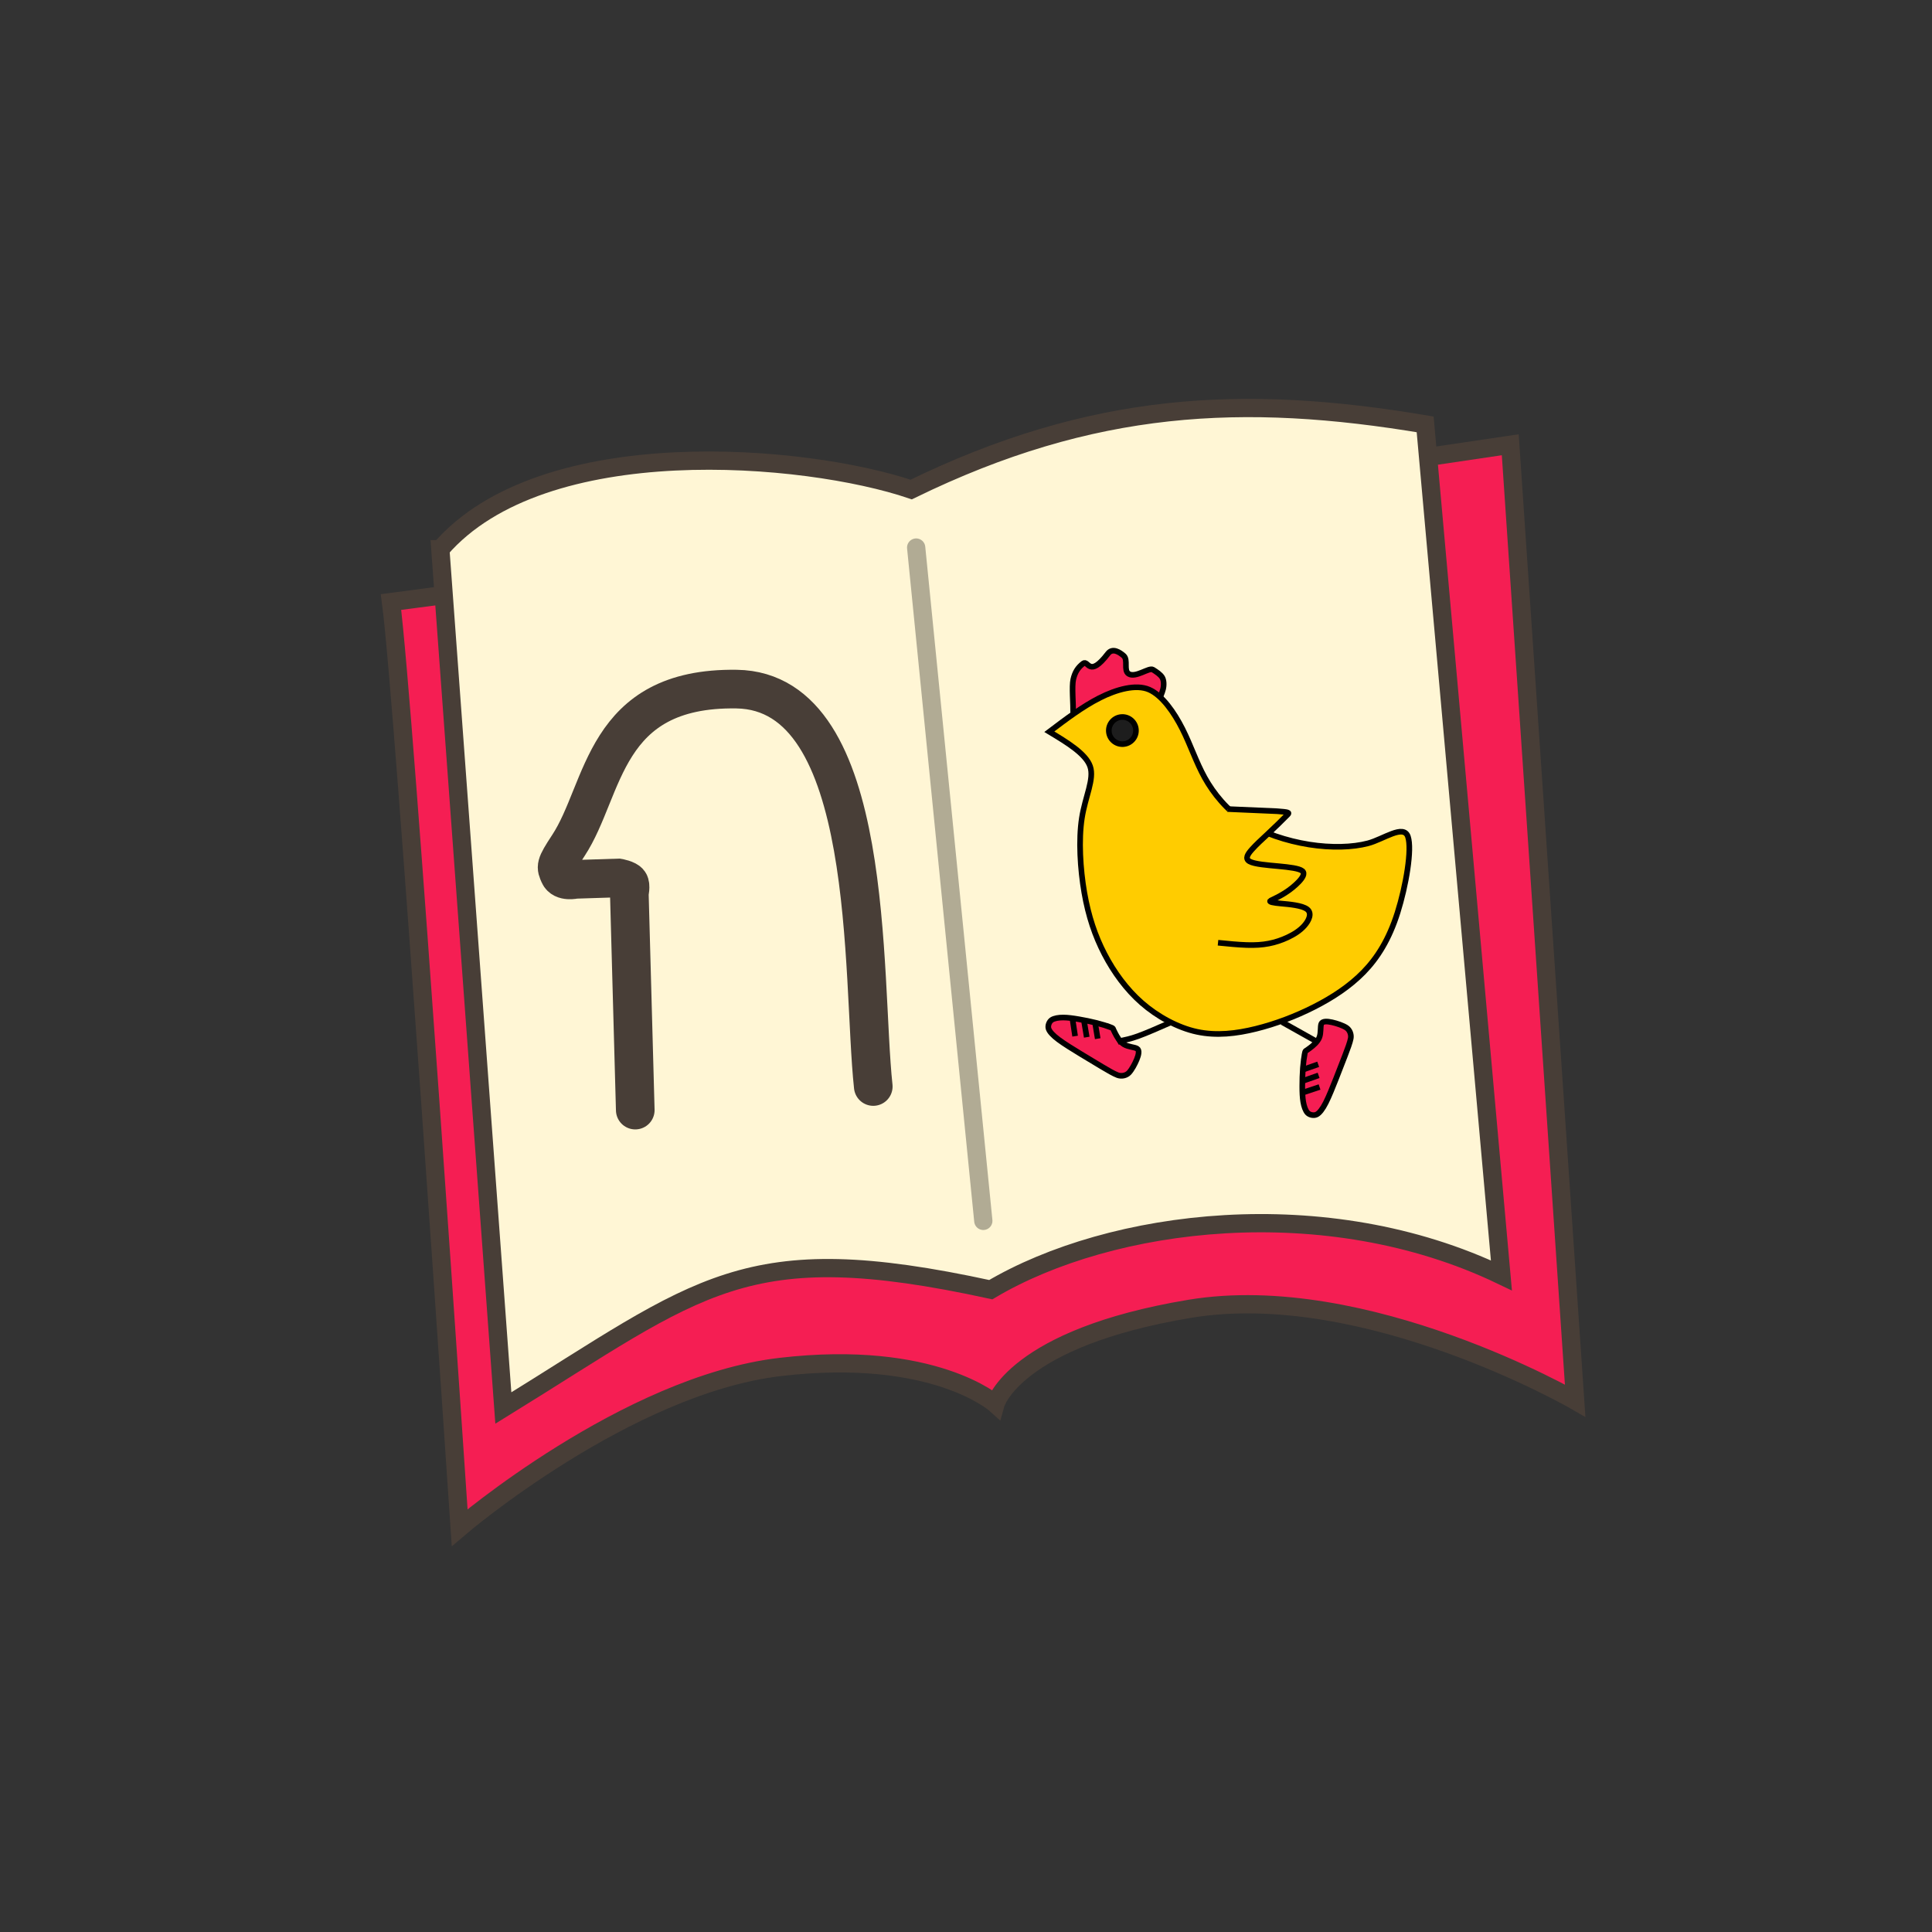
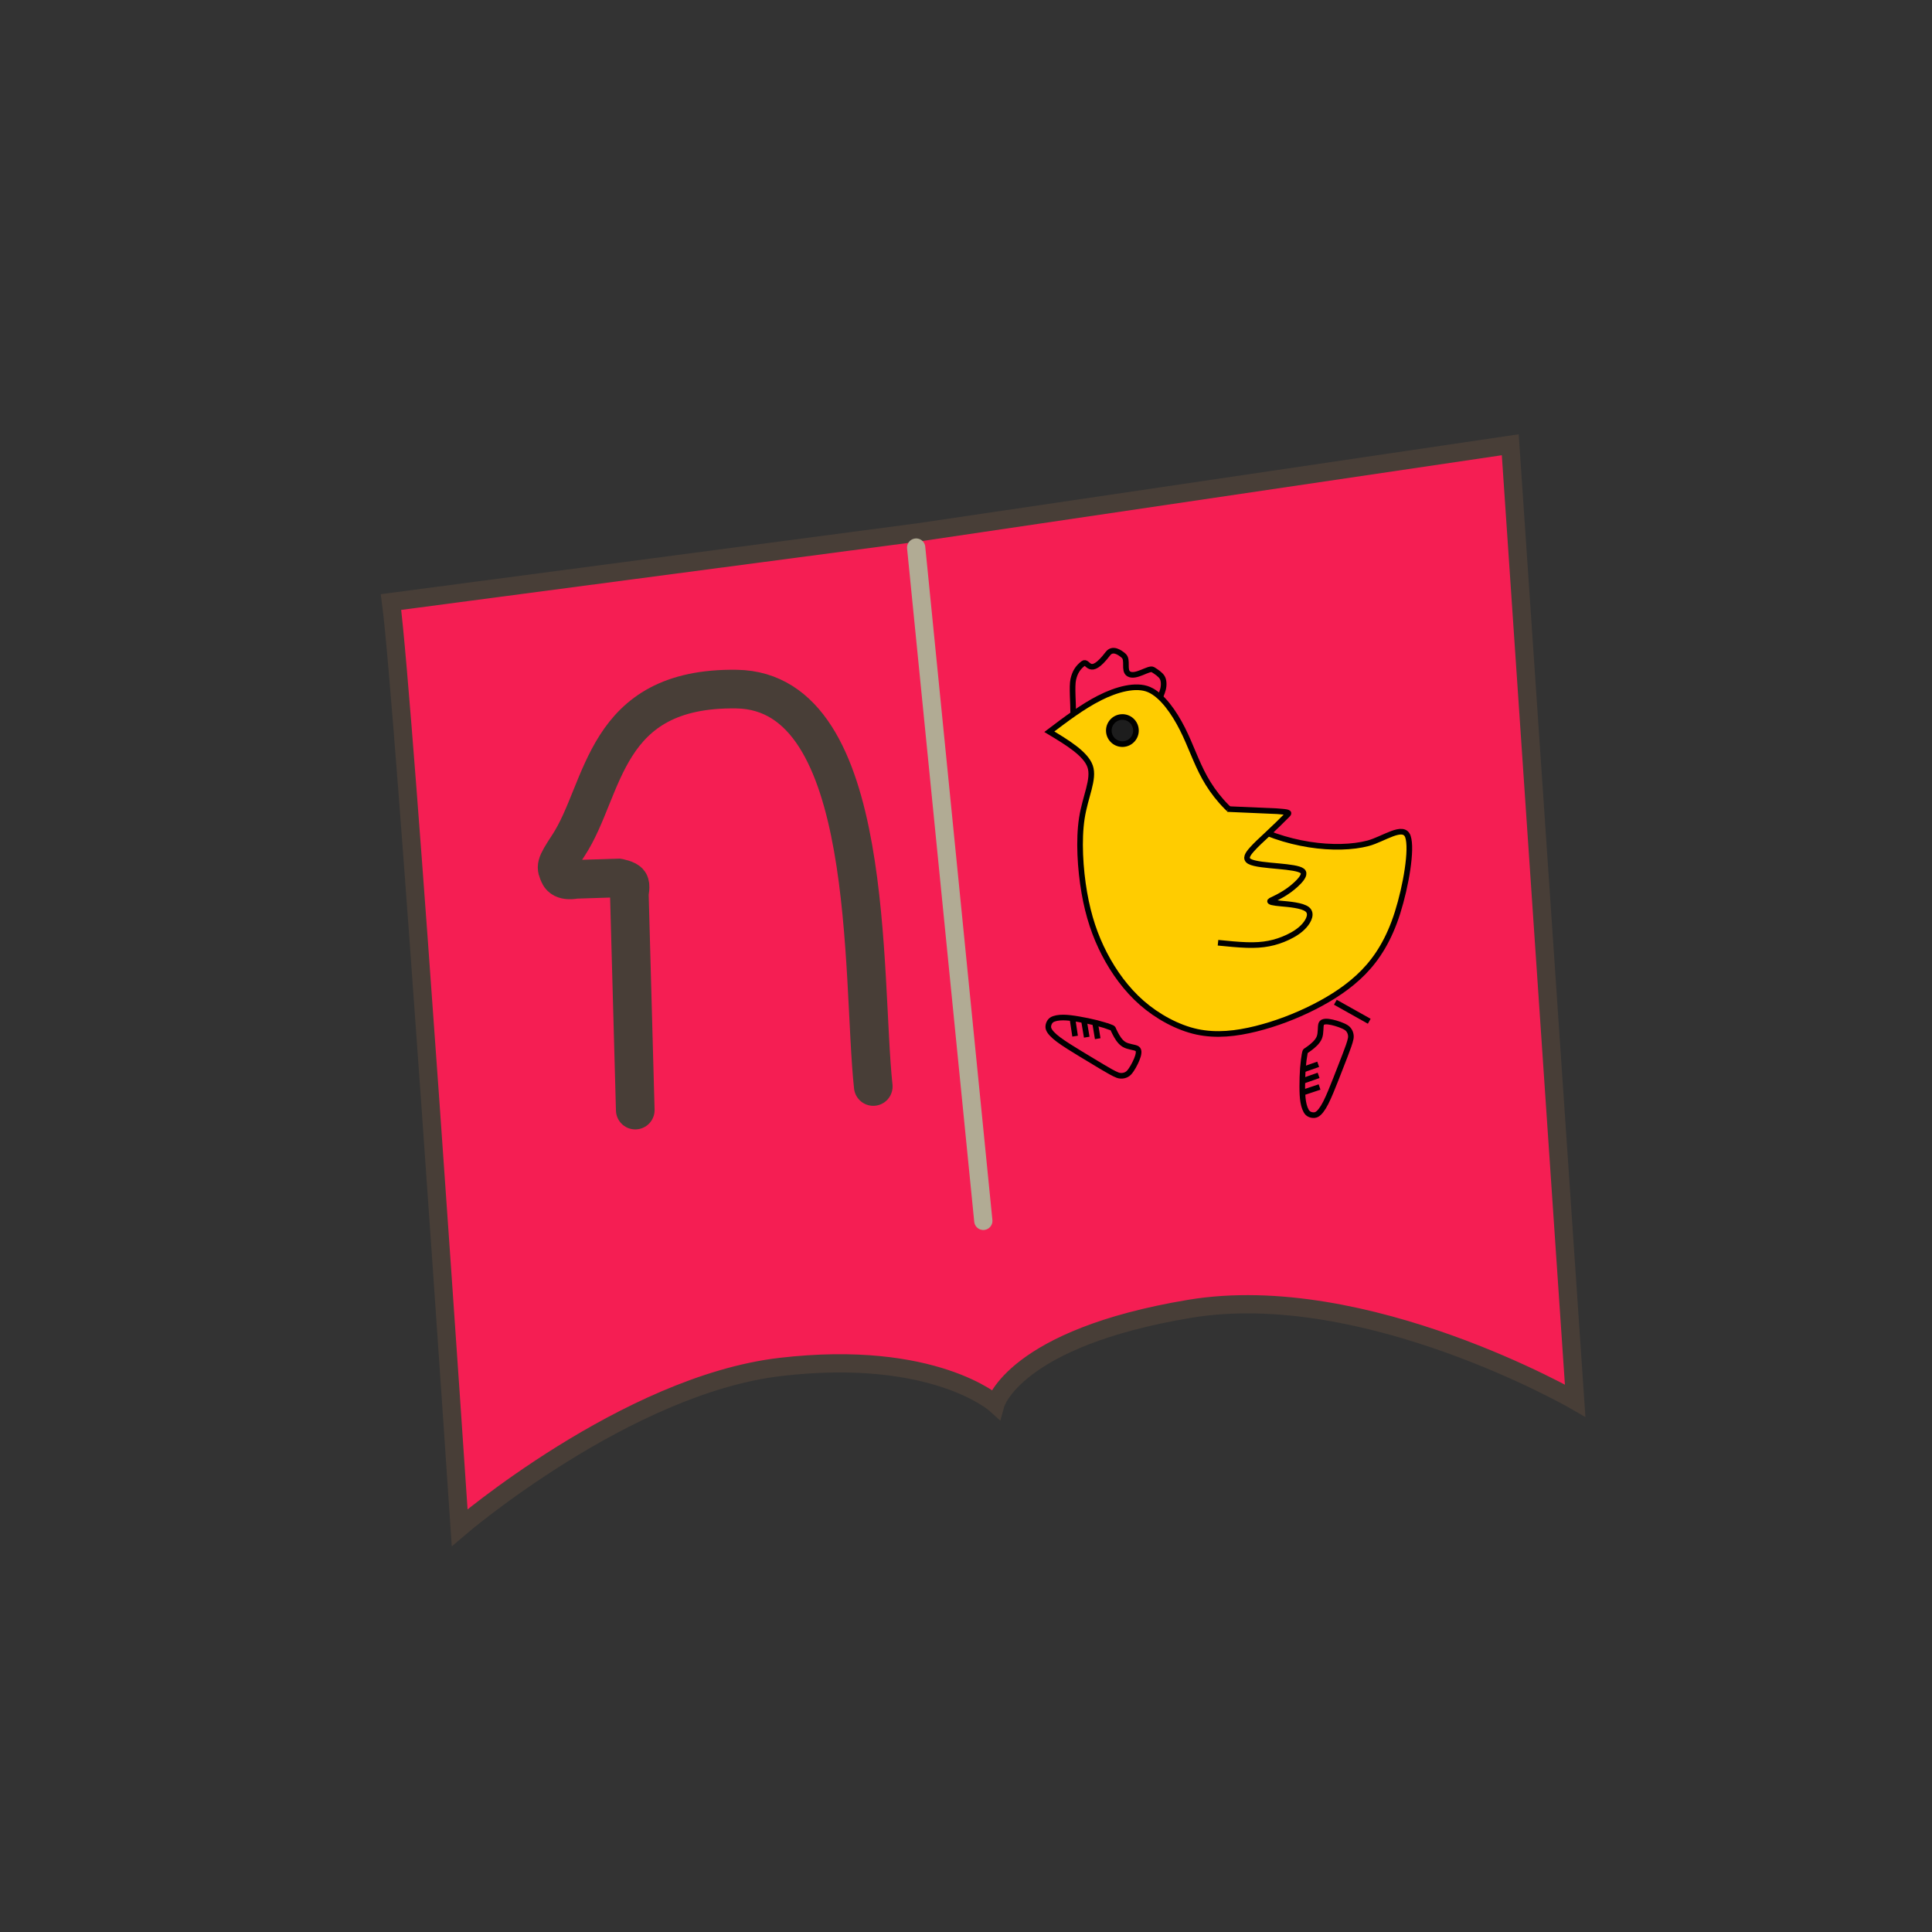
<svg xmlns="http://www.w3.org/2000/svg" xmlns:ns1="http://sodipodi.sourceforge.net/DTD/sodipodi-0.dtd" xmlns:ns2="http://www.inkscape.org/namespaces/inkscape" xmlns:xlink="http://www.w3.org/1999/xlink" height="100" width="100" fill="#FFF200" viewBox="0 0 846.66 846.66" fill-rule="evenodd" shape-rendering="geometricPrecision" image-rendering="optimizeQuality" version="1.1" id="svg55" ns1:docname="reading1.svg" ns2:version="1.2 (dc2aedaf03, 2022-05-15)">
  <rect x="0" y="0" width="846.66" height="846.66" fill="#333333" stroke="none" />
  <ns1:namedview id="namedview57" pagecolor="#ffffff" bordercolor="#666666" borderopacity="1.0" ns2:showpageshadow="2" ns2:pageopacity="0.0" ns2:pagecheckerboard="0" ns2:deskcolor="#d1d1d1" showgrid="false" ns2:zoom="5.8619152" ns2:cx="44.012919" ns2:cy="57.575039" ns2:window-width="1920" ns2:window-height="1010" ns2:window-x="1913" ns2:window-y="-6" ns2:window-maximized="1" ns2:current-layer="svg55" />
  <style id="style2">.K{shape-rendering:geometricPrecision}.L{image-rendering:optimizeQuality}.M{fill:#f51e53}.N{stroke-width:8.467}.O{stroke-width:8.48}.P{stroke-linecap:round}</style>
  <g stroke="#483e37" id="g18" transform="translate(-14.443,-49.355)">
    <path d="m 676.283,244.261 -259.441,38.397 -231.046,30.53 c 5.812,43.593 30.084,405.609 30.084,405.609 0,0 73.128,-62.531 140.546,-70.408 67.418,-7.877 94.264,16.241 94.264,16.241 0,0 8.013,-28.886 85.09,-41.713 77.077,-12.827 168.938,40.23 168.938,40.23 L 676.283,244.262 Z" paint-order="markers fill stroke" stroke-width="8.001" class="M" id="path12" />
-     <path d="m 207.415,290.039 27.609,376.354 C 322.033,612.756 340.165,590.924 448.63,614.526 501.22,583.353 595.319,571.3 672.408,608.269 L 638.987,235.325 C 559.283,221.923 493.201,225.122 413.756,263.883 367.791,248.318 252.453,237.888 207.415,290.039 Z" fill="#fff6d5" stroke-width="8" paint-order="markers fill stroke" id="path14" />
    <path d="m 292.836,535.83 -2.605,-94.958 c 0,0 0.781,-3.425 -0.1,-4.735 -0.953,-1.417 -4.702,-2.031 -4.702,-2.031 l -18.896,0.603 c 0,0 -5.518,1.324 -6.988,-2.105 -1.47,-3.429 -1.984,-3.688 3.961,-12.71 16.21,-24.599 15.022,-69.436 73.732,-68.553 61.381,0.923 54.72,126.192 59.896,174.151 v 0" fill="none" stroke-width="16.933" paint-order="markers fill stroke" class="P" id="path16" />
  </g>
  <path d="m 401.492,239.958 29.425,295.062" fill="#b1ab94" stroke="#b1ab94" stroke-width="8" paint-order="markers fill stroke" class="P" id="path20" />
  <g transform="matrix(0.288,0.042,-0.042,0.288,445.711,249.018)" fill="#ffcc00" stroke="#000000" id="g50">
    <path d="m 115.257,204.601 c -1.927,-14.408 -8.201,-40.42 -7.371,-51.108 0.83,-10.688 4.029,-18.488 11.342,-25.983 6.781,-6.949 11.762,21.34 34.653,-19.932 5.663,-10.21 17.233,-4.665 23.948,-0.347 7.909,5.086 2.749,21.991 11.332,25.833 11.283,5.05 29.046,-14.278 35.253,-11.514 6.207,2.764 12.066,5.542 15.398,9.458 3.332,3.916 4.582,11.306 3.984,17.33 -0.598,6.024 -2.837,13.497 -3.837,16.832 -1,3.335 -1.494,4.273 -1.494,4.273" class="M N" id="path22" />
    <path d="m 151.046,175.347 c 23.361,-16.456 51.226,-28.815 71.982,-23.227 20.756,5.588 42.233,28.532 58.203,51.262 15.97,22.73 27.325,46.121 43.794,67.793 16.469,21.672 40.601,43.95 69.537,57.037 28.936,13.087 66.668,19.572 100.576,19.98 33.908,0.408 65.413,-5.19 87.581,-14.648 22.168,-9.458 48.728,-36.478 57.936,-18.643 9.208,17.835 7.803,73.942 1.067,115.505 -6.736,41.563 -20.168,71.95 -37.839,96.209 -17.671,24.259 -40.739,44.65 -66.118,62.554 -25.379,17.904 -53.533,33.566 -81.726,45.089 -28.193,11.523 -57.209,19.301 -87.126,17.348 -29.917,-1.953 -62.715,-14.351 -88.67,-31.146 -25.955,-16.795 -48.341,-39.779 -66.247,-64.693 -17.906,-24.914 -32.009,-52.528 -43.314,-87.025 -11.305,-34.497 -20.16,-77.329 -19.856,-110.462 0.304,-33.133 10.362,-60.888 1.106,-78.889 -9.256,-18.001 -39.526,-30.718 -68.355,-42.83 21.815,-22.137 44.106,-44.758 67.467,-61.214 z" class="O" id="path24" />
    <path d="m 365.688,313.092 74.618,-7.582 c 16.886,-1.194 19.034,-0.841 16.416,2.69 l -12.203,16.276 -15.336,19.52 c -5.811,7.222 -12.612,15.54 -17.961,23.589 -5.349,8.049 -9.118,15.589 -1.185,18.705 7.933,3.116 27.665,1.689 44.465,0.829 16.8,-0.86 30.786,-1.162 36.157,1.894 5.371,3.056 1.686,10.569 -2.932,17.068 -4.618,6.499 -10.964,13.446 -18.027,19.511 -7.063,6.065 -15.294,11.581 -19.408,14.337 -4.114,2.756 4.674,2.93 16.115,2.303 11.441,-0.627 31.462,-1.937 39.906,2.842 8.444,4.779 5.188,16.106 -0.458,24.831 -5.646,8.725 -13.92,15.578 -22.424,21.214 -8.504,5.636 -17.331,10.075 -26.857,13.392 -9.526,3.317 -19.802,5.523 -32.558,6.97 -12.756,1.447 -27.931,2.141 -43.252,2.841" class="N" id="path26" />
    <circle cx="-144.027" cy="253.389" r="20.433" transform="matrix(-0.979,0.202,0.202,0.979,0,0)" fill="#1d1d1d" class="O" id="circle28" />
    <g class="M O" id="g46">
      <g transform="rotate(-76.205,331.359,42.492)" id="g36">
        <use xlink:href="#B" id="use30" />
        <path d="m -260.104,399.198 16.939,19.225 m -33.212,-12.556 17.517,20.481" id="path32" />
        <path d="m -244.879,392.359 16.939,19.225" class="K L" id="path34" />
      </g>
      <g transform="rotate(23.615,-652.925,1624.587)" class="K L" id="g44">
        <use xlink:href="#B" id="use38" />
        <path d="m -260.104,399.198 16.939,19.225 m -33.212,-12.556 17.517,20.481" id="path40" />
        <path d="m -244.879,392.359 16.939,19.225" class="K L" id="path42" />
      </g>
    </g>
-     <path d="m 327.558,643.347 c -16.811,10.516 -33.801,21.144 -45.544,27.432 -11.743,6.288 -18.523,8.353 -22.459,9.899 -3.936,1.546 -5.463,2.707 -6.988,3.868 m 295.597,-44.9 -54.629,-20.954" class="N" id="path48" />
+     <path d="m 327.558,643.347 m 295.597,-44.9 -54.629,-20.954" class="N" id="path48" />
  </g>
  <defs id="defs53">
    <path id="B" d="M-221.269 386.855c-4.13.831-12.159 2.837-20.61 5.527s-17.691 6.159-25.838 9.479-15.289 6.531-21.109 10.124-10.997 8.091-12.867 12.245-.646 10.636 2.931 13.692 10.937 5.136 21.632 6.022 25.566.803 39.191.669l37.255-.544c11.16-.225 21.146-.492 27.203-1.7s11.472-6.304 12.604-12.326.572-15.584-.644-22.935-3.652-14.243-8.231-14.127-12.411 4.868-19.985 4.994-15.571-4.427-19.907-7.005-5.621-3.559-6.346-4.102-1.15-.845-5.28-.014z" />
  </defs>
</svg>